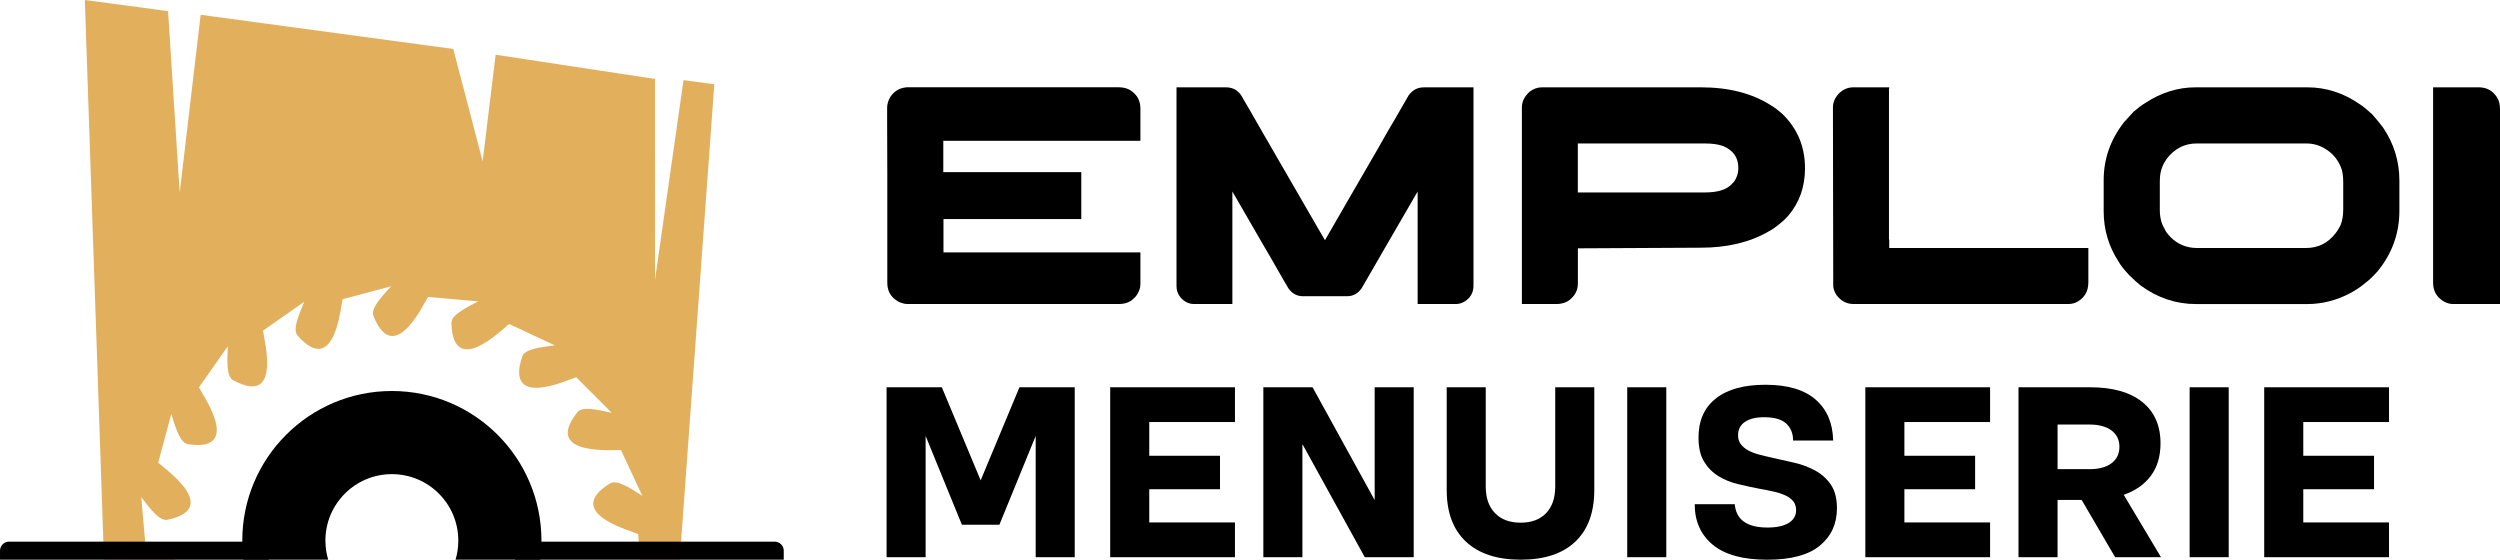
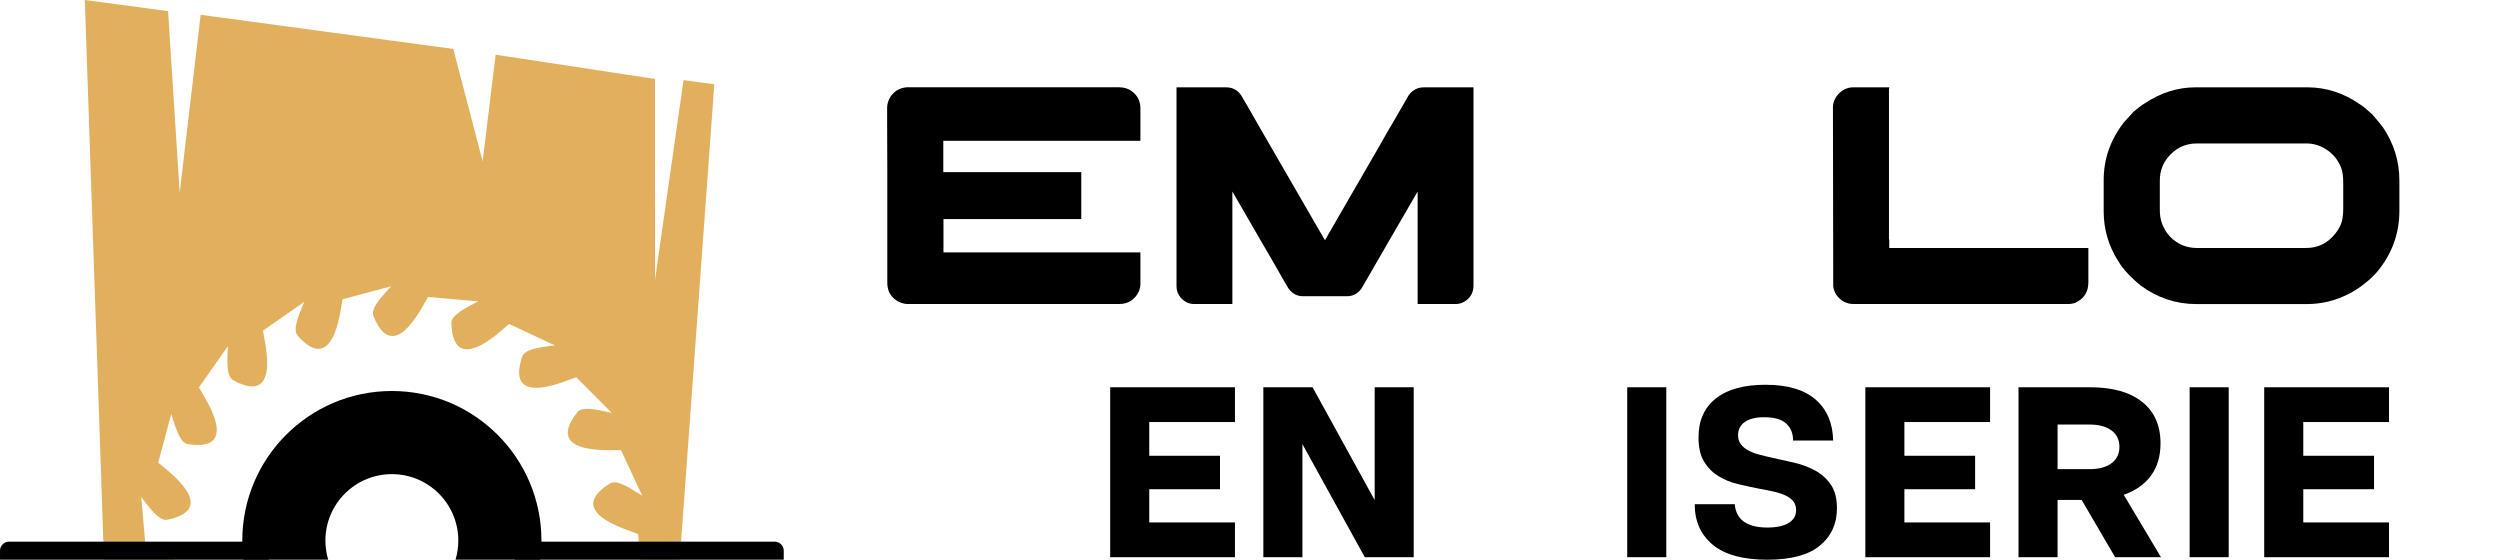
<svg xmlns="http://www.w3.org/2000/svg" version="1.1" id="Calque_1" x="0px" y="0px" width="237.435px" height="53.158px" viewBox="-22.018 -9.248 237.435 53.158" enable-background="new -22.018 -9.248 237.435 53.158" xml:space="preserve">
  <g>
    <path fill="#E2AF5D" d="M32.091,26.811c0.311-0.159,0.532-0.248,0.622-0.235L32.091,26.811z M36.3,33.508   c0.346-0.044,0.586-0.052,0.665-0.005L36.3,33.508z M37.964,41.243c0.341,0.079,0.568,0.152,0.625,0.224L37.964,41.243z    M-7.566,42.951c-0.34-0.077-0.566-0.15-0.625-0.224L-7.566,42.951z M-6.484,35.114c-0.292-0.191-0.482-0.34-0.511-0.423   L-6.484,35.114z M-2.788,28.117c-0.21-0.276-0.336-0.481-0.336-0.575L-2.788,28.117z M3.078,22.808   c-0.103-0.334-0.151-0.567-0.121-0.653L3.078,22.808z M18.641,18.95l-0.328,0.578C18.448,19.209,18.561,18.996,18.641,18.95z    M-13.962-9.248l7.905,1.059l1.105,17.246l1.991-16.899l23.993,3.245L23.821,6.08l1.234-10.13l15.138,2.302L40.19,17.326   l2.709-18.964l2.924,0.395l-3.282,45.151h-3.741l-0.211-2.441l0,0c-0.012-0.129-7.406-1.878-2.685-4.792   c0.648-0.403,1.78,0.341,3.074,1.159c0,0-0.672-1.442-2.014-4.328l0,0c-0.055-0.118-7.601,0.769-4.162-3.586   c0.469-0.597,1.786-0.288,3.283,0.039c0,0-1.125-1.128-3.374-3.38l0,0c-0.091-0.09-6.879,3.323-5.139-1.945   c0.24-0.722,1.583-0.883,3.1-1.085c0,0-1.441-0.677-4.324-2.022c-0.089,0.015-0.269,0.174-0.507,0.429l0.507-0.429   c-0.117-0.054-5.329,5.475-5.493-0.072c-0.022-0.761,1.185-1.371,2.541-2.083c0,0-1.586-0.139-4.754-0.419l0,0   c-0.13-0.008-3.136,6.969-5.189,1.813c-0.281-0.707,0.646-1.693,1.676-2.826c0,0-1.537,0.41-4.61,1.232l0,0   c-0.125,0.038-0.565,7.617-4.256,3.477c-0.506-0.569,0.027-1.812,0.609-3.228c0,0-1.304,0.911-3.913,2.733l0,0   c-0.104,0.079,2.075,7.352-2.808,4.722c-0.67-0.36-0.594-1.711-0.533-3.241c0,0-0.914,1.304-2.741,3.908l0,0   c-0.072,0.111,4.463,6.2-1.023,5.4c-0.754-0.111-1.144-1.406-1.608-2.865c0,0-0.413,1.538-1.24,4.612l0,0   c-0.032,0.126,6.315,4.295,0.883,5.421c-0.744,0.156-1.555-0.927-2.49-2.139c0,0,0.137,1.584,0.411,4.754l0,0   c0.006,0.061,1.604,0.468,2.839,1.181h-6.792L-13.962-9.248z M10.405,19.826c0.019-0.349,0.052-0.587,0.111-0.655L10.405,19.826z" />
    <path d="M15.201,27.887c-7.847,0-14.208,6.362-14.208,14.208c0,0.616,0.039,1.222,0.113,1.813h8.046   c-0.171-0.572-0.265-1.181-0.265-1.813c0-3.485,2.825-6.312,6.312-6.312c3.485,0,6.31,2.826,6.31,6.312   c0,0.631-0.091,1.24-0.264,1.813h8.044c0.077-0.591,0.116-1.196,0.116-1.813C29.406,34.25,23.045,27.887,15.201,27.887" />
    <path d="M3.513,43.908h-25.53v-0.856c0-0.472,0.385-0.858,0.859-0.858H3.513V43.908z" />
    <path d="M26.887,43.908h25.53v-0.856c0-0.472-0.386-0.858-0.859-0.858H26.887V43.908z" />
    <g>
      <g>
        <path d="M84.283-0.955c0.639,0,1.161,0.242,1.565,0.723c0.187,0.208,0.321,0.483,0.399,0.828     c0.029,0.118,0.044,0.284,0.044,0.502v3.029h-18.72v2.97h13.105v4.463H67.603l-0.016,0.013v3.148h18.69     c0.009,0,0.015,0.004,0.015,0.013v2.97c0,0.455-0.167,0.877-0.502,1.271c-0.208,0.206-0.355,0.328-0.443,0.369     c-0.295,0.188-0.66,0.282-1.092,0.282H64.115c-0.136,0-0.325-0.041-0.562-0.12c-0.501-0.188-0.876-0.523-1.123-1.006     c-0.119-0.275-0.177-0.571-0.177-0.886V7.227c-0.01-0.502-0.016-2.137-0.016-4.905V0.963c0-0.326,0.104-0.665,0.311-1.019     c0.216-0.317,0.473-0.547,0.768-0.696c0.218-0.098,0.379-0.152,0.489-0.163c0.059-0.019,0.147-0.033,0.267-0.043h20.211V-0.955z" />
        <path d="M89.732-0.955h4.684c0.739,0,1.281,0.359,1.625,1.077c0.101,0.148,0.736,1.248,1.905,3.296     c1.703,2.945,3.434,5.934,5.186,8.968c0.069,0.118,0.298,0.507,0.679,1.167h0.017c0.06-0.108,0.857-1.493,2.396-4.153     c2.264-3.901,3.456-5.968,3.574-6.204c0.1-0.147,0.753-1.275,1.964-3.383c0.23-0.326,0.52-0.552,0.874-0.68     c0.167-0.058,0.38-0.088,0.634-0.088h4.638c0.01,0,0.017,0.004,0.017,0.014v18.807c0,0.678-0.291,1.192-0.871,1.537     c-0.257,0.146-0.521,0.222-0.795,0.222h-3.622c-0.01,0-0.016-0.007-0.016-0.016V8.943c-0.196,0.325-1.223,2.093-3.074,5.303     l-2.245,3.885c-0.354,0.503-0.817,0.755-1.389,0.755h-4.181c-0.553,0-1.007-0.239-1.359-0.709c-0.06-0.08-0.64-1.084-1.741-3.015     c-0.073-0.107-0.893-1.525-2.469-4.255c-0.562-0.974-0.941-1.63-1.138-1.964v10.667c0,0.01-0.005,0.016-0.016,0.016H91.39     c-0.483,0-0.907-0.203-1.272-0.605c-0.267-0.325-0.398-0.681-0.398-1.066V-0.942C89.72-0.951,89.724-0.955,89.732-0.955z" />
-         <path d="M124.425-0.955h15.1c2.655,0,4.886,0.575,6.677,1.728c0.305,0.177,0.64,0.429,1.008,0.753     c1.465,1.39,2.2,3.127,2.2,5.216c0,1.753-0.533,3.255-1.597,4.507c-0.276,0.304-0.507,0.525-0.694,0.664     c-0.442,0.374-0.827,0.645-1.152,0.813c-1.782,1.034-3.931,1.55-6.44,1.55l-11.377,0.059h-0.311v3.354     c0,0.63-0.281,1.161-0.843,1.595c-0.346,0.226-0.728,0.341-1.152,0.341h-3.323V0.949c0-0.542,0.241-1.034,0.723-1.477     C123.605-0.813,123.999-0.955,124.425-0.955z M127.835,4.379V9.03h12.069c1.152,0,1.98-0.24,2.483-0.722     c0.089-0.087,0.183-0.188,0.281-0.295c0.276-0.385,0.412-0.817,0.412-1.3c0-1.005-0.492-1.706-1.477-2.099     c-0.442-0.159-1.001-0.236-1.669-0.236H127.835z" />
        <path d="M154.001-0.955h3.413c0,0.058-0.006,0.108-0.014,0.147c-0.01,0.02-0.015,0.036-0.015,0.045V13.45l0.026,0.028h-0.026     c0.019,0.02,0.026,0.037,0.026,0.053c0,0.014,0,0.037,0,0.065v0.71h18.911v3.265c0,0.907-0.411,1.553-1.239,1.937     c-0.229,0.08-0.451,0.118-0.667,0.118h-20.387c-0.672,0-1.219-0.292-1.642-0.872c-0.174-0.276-0.275-0.55-0.295-0.826v-0.149     l-0.028-16.828c0-0.482,0.192-0.926,0.577-1.331C153.035-0.763,153.488-0.955,154.001-0.955z" />
        <path d="M186.521-0.955h10.594c1.781,0,3.445,0.536,4.993,1.61c0.256,0.159,0.575,0.414,0.96,0.769     c0.059,0.051,0.123,0.104,0.191,0.163c0.481,0.552,0.833,0.976,1.047,1.271c1.035,1.527,1.555,3.211,1.555,5.053v2.851     c0,2.177-0.705,4.113-2.113,5.807c-0.444,0.483-0.807,0.828-1.095,1.035c-0.491,0.413-0.999,0.754-1.521,1.019     c-1.279,0.671-2.632,1.007-4.048,1.007H186.55c-1.9,0-3.656-0.586-5.259-1.759c-0.267-0.206-0.641-0.547-1.122-1.02     c-0.484-0.522-0.815-0.946-0.989-1.271c-0.938-1.448-1.403-3.034-1.403-4.756v-2.97c0-2.02,0.645-3.851,1.934-5.497     c0.189-0.215,0.492-0.55,0.914-1.003c0.426-0.364,0.79-0.635,1.095-0.813C183.223-0.459,184.826-0.955,186.521-0.955z      M183.108,7.983v2.688c0,0.729,0.151,1.335,0.457,1.818c0.059,0.176,0.236,0.427,0.531,0.753     c0.699,0.709,1.547,1.063,2.544,1.063h10.355c1.149,0,2.089-0.467,2.807-1.403c0.207-0.267,0.369-0.537,0.489-0.812     c0.156-0.385,0.237-0.878,0.237-1.479V8.1c0-0.639-0.071-1.119-0.208-1.433c-0.305-0.778-0.817-1.378-1.537-1.803     c-0.54-0.325-1.127-0.487-1.759-0.487h-10.416c-1.142,0-2.087,0.483-2.835,1.447c-0.208,0.295-0.352,0.557-0.428,0.785     C183.185,6.973,183.108,7.432,183.108,7.983z" />
-         <path d="M209.064-0.955h4.327c0.78,0,1.37,0.334,1.774,1.003c0.169,0.287,0.252,0.642,0.252,1.065v18.512h-4.447     c-0.484,0-0.938-0.202-1.36-0.604c-0.362-0.375-0.546-0.848-0.546-1.42V-0.955L209.064-0.955z" />
      </g>
      <g>
-         <path d="M62.182,27.533h5.249l3.688,8.838l3.685-8.838h5.249v16.138h-3.708V32.156l-3.445,8.43h-3.564l-3.444-8.43v11.513h-3.708     V27.533z" />
        <path d="M83.421,27.533h11.85v3.301h-8.139v3.204h6.718v3.178h-6.718v3.154h8.139v3.302h-11.85V27.533z" />
        <path d="M97.967,27.533h4.674l5.9,10.717V27.533h3.707v16.138h-4.647l-5.924-10.742v10.742h-3.71V27.533z" />
-         <path d="M122.412,43.908c-2.247,0-3.981-0.569-5.201-1.71s-1.829-2.777-1.829-4.911v-9.755h3.707v9.439     c0,1.076,0.297,1.915,0.884,2.517c0.582,0.604,1.396,0.904,2.439,0.904c1.025,0,1.83-0.302,2.408-0.904     c0.577-0.602,0.868-1.44,0.868-2.517v-9.439h3.71v9.755c0,2.134-0.603,3.771-1.808,4.911     C126.387,43.338,124.659,43.908,122.412,43.908z" />
        <path d="M132.526,27.533h3.711v16.138h-3.711V27.533z" />
        <path d="M139.296,32.304c0-1.607,0.549-2.843,1.65-3.709c1.096-0.869,2.666-1.301,4.706-1.301c2.104,0,3.693,0.471,4.769,1.409     c1.074,0.939,1.629,2.237,1.662,3.889h-3.804c0-0.673-0.218-1.212-0.651-1.614c-0.433-0.399-1.133-0.6-2.095-0.6     c-0.787,0-1.396,0.147-1.83,0.444c-0.435,0.301-0.65,0.719-0.65,1.265c0,0.337,0.085,0.624,0.264,0.855     c0.178,0.234,0.414,0.431,0.71,0.59c0.297,0.162,0.642,0.294,1.038,0.396c0.393,0.105,0.806,0.205,1.237,0.299     c0.676,0.147,1.375,0.304,2.097,0.472c0.724,0.167,1.384,0.418,1.986,0.747s1.097,0.775,1.481,1.337     c0.386,0.561,0.578,1.309,0.578,2.239c0,1.479-0.542,2.661-1.626,3.553c-1.081,0.892-2.749,1.336-4.996,1.336     c-2.295,0-4.02-0.47-5.167-1.419c-1.146-0.95-1.719-2.231-1.719-3.854h3.803c0.129,1.475,1.163,2.216,3.107,2.216     c0.865,0,1.535-0.144,2.01-0.433c0.472-0.293,0.71-0.691,0.71-1.205c0-0.353-0.094-0.642-0.279-0.868     c-0.185-0.225-0.437-0.409-0.759-0.553c-0.319-0.146-0.693-0.268-1.119-0.361c-0.425-0.097-0.871-0.185-1.334-0.265     c-0.662-0.13-1.331-0.273-2.012-0.435c-0.685-0.162-1.307-0.411-1.868-0.758c-0.563-0.347-1.02-0.806-1.373-1.387     C139.47,34.01,139.296,33.25,139.296,32.304z" />
        <path d="M155.141,27.533h11.847v3.301h-8.138v3.204h6.717v3.178h-6.717v3.154h8.138v3.302h-11.847V27.533z" />
        <path d="M176.503,27.533c2.119,0,3.76,0.462,4.925,1.387c1.163,0.922,1.747,2.234,1.747,3.937c0,1.233-0.305,2.263-0.918,3.083     c-0.608,0.819-1.466,1.419-2.576,1.806l3.539,5.926h-4.355l-3.182-5.442h-2.285v5.442h-3.711V27.533H176.503z M176.408,35.311     c0.912,0,1.619-0.189,2.117-0.566c0.501-0.376,0.747-0.896,0.747-1.554c0-0.659-0.246-1.177-0.747-1.553     c-0.498-0.376-1.205-0.567-2.117-0.567h-3.01v4.238h3.01V35.311z" />
        <path d="M185.941,27.533h3.71v16.138h-3.71V27.533z" />
        <path d="M193.023,27.533h11.852v3.301h-8.141v3.204h6.719v3.178h-6.719v3.154h8.141v3.302h-11.852V27.533z" />
      </g>
    </g>
  </g>
</svg>